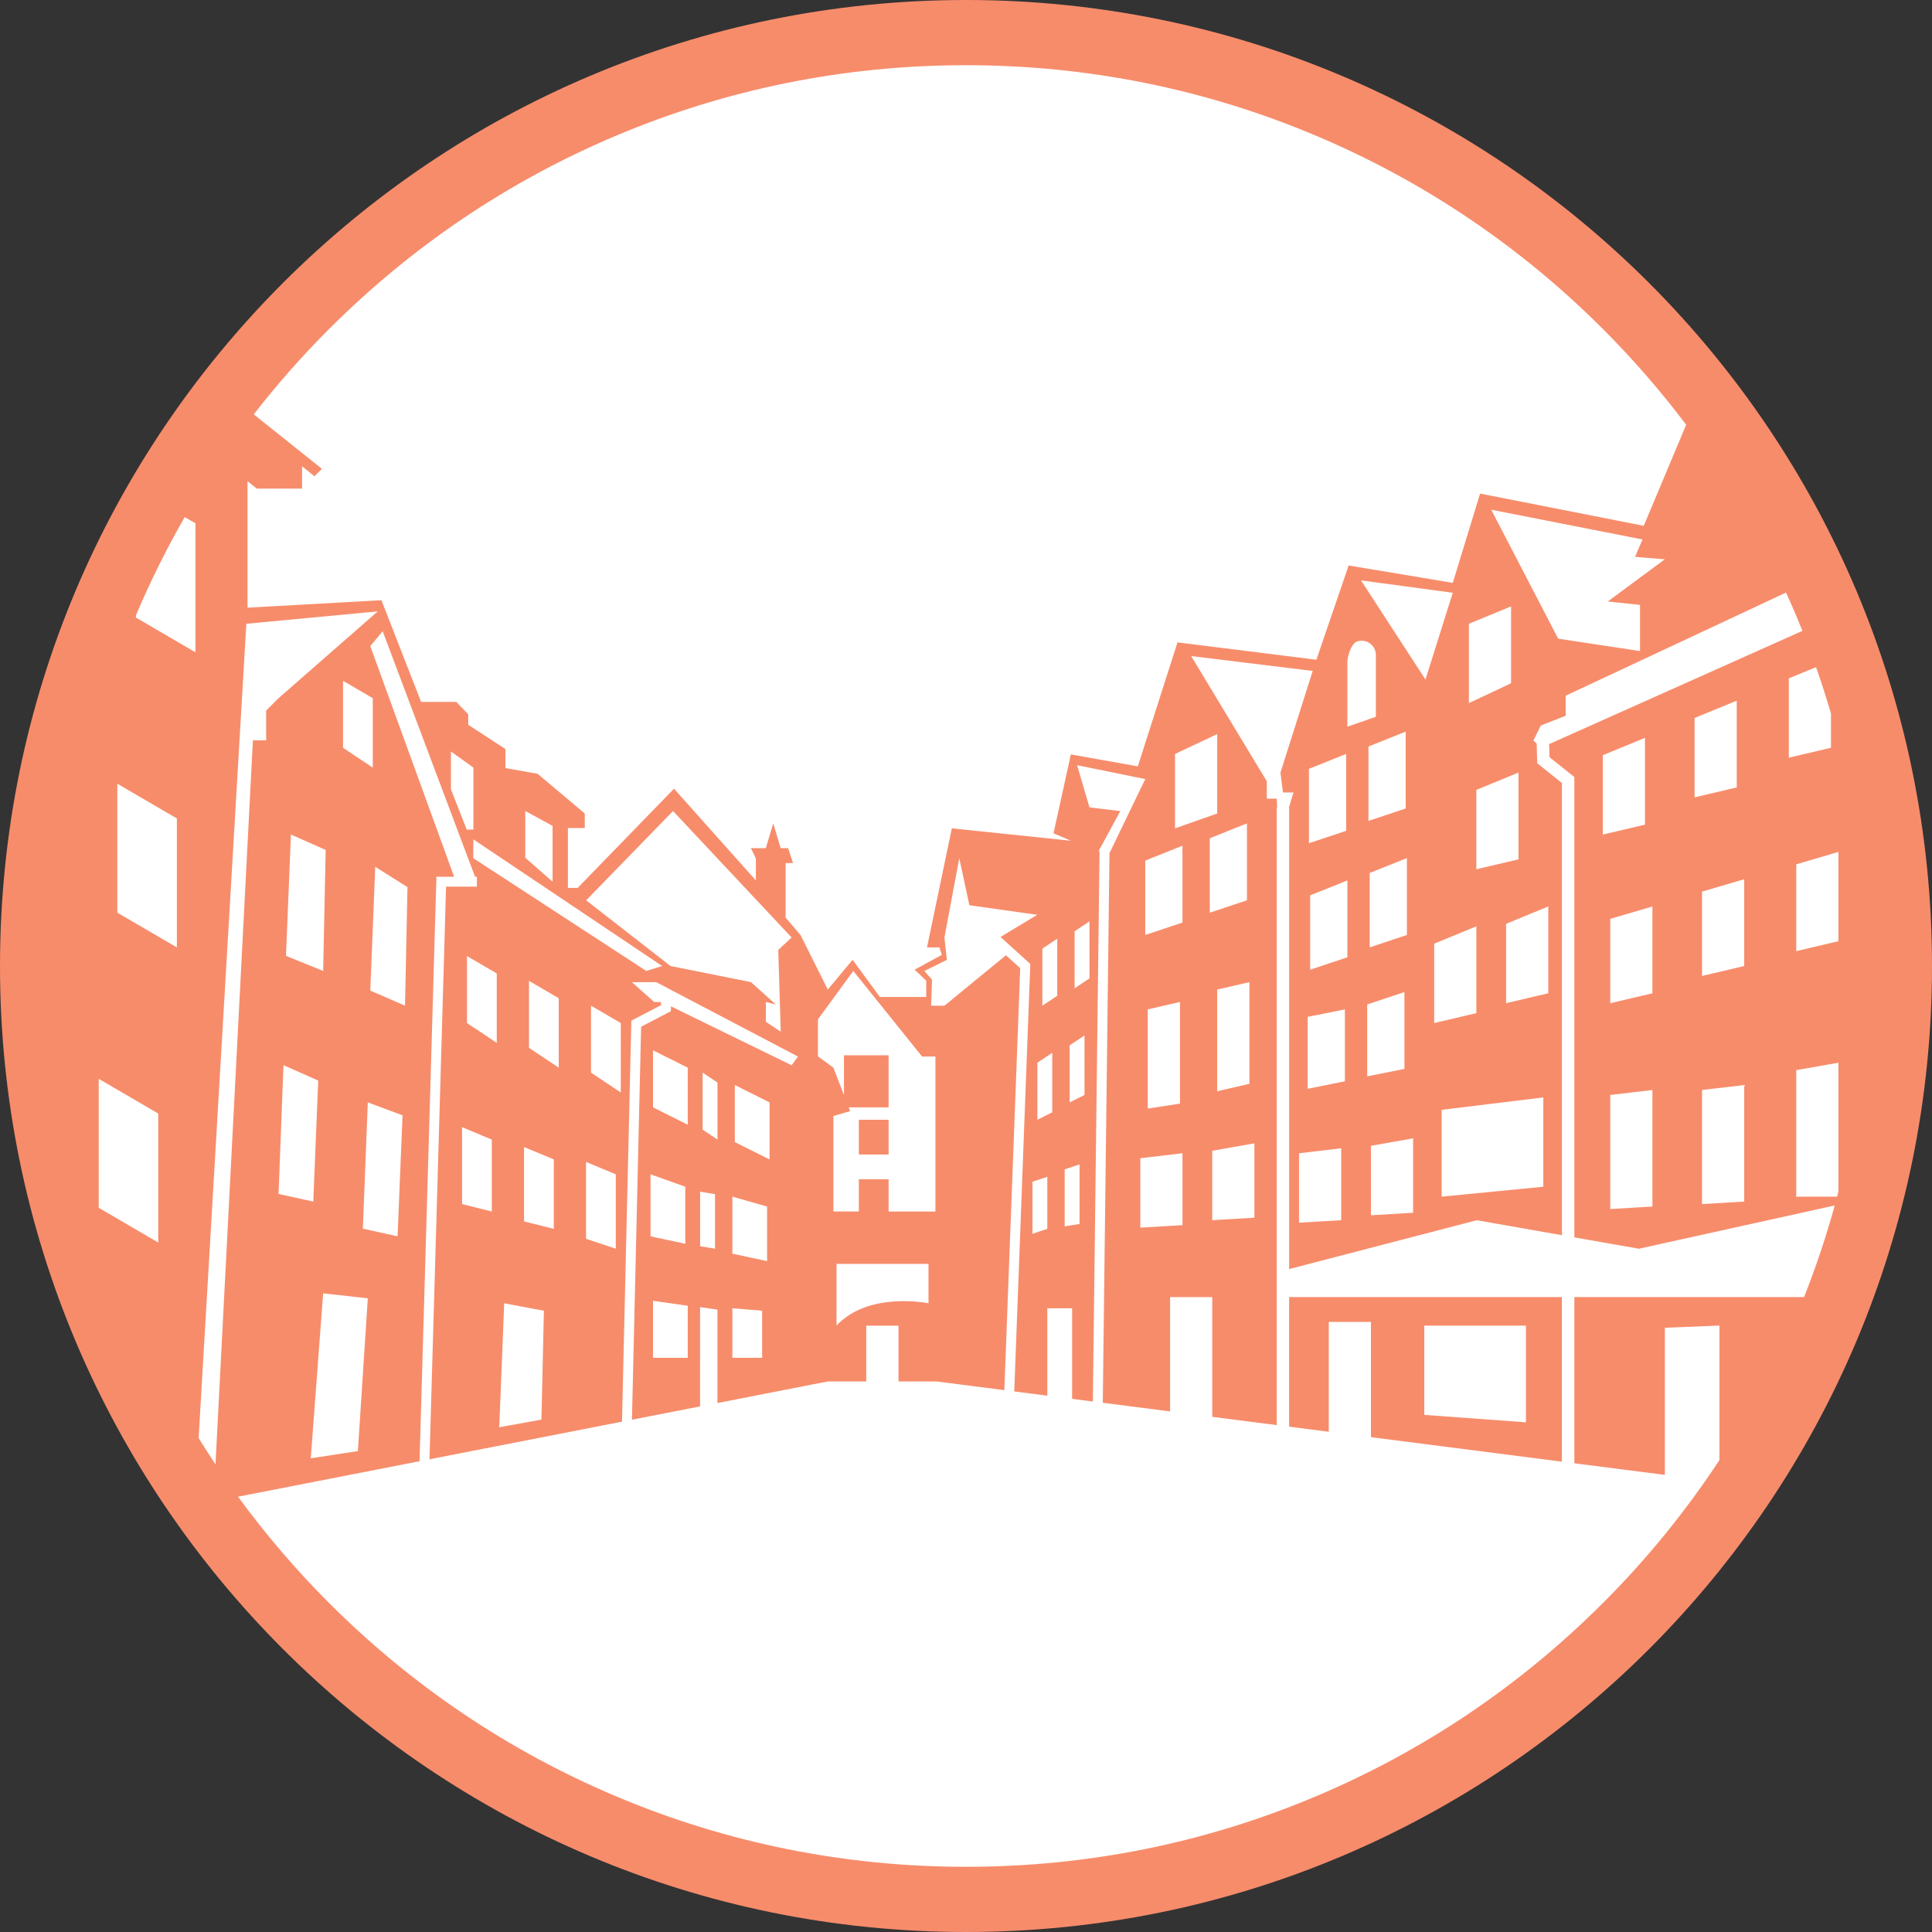
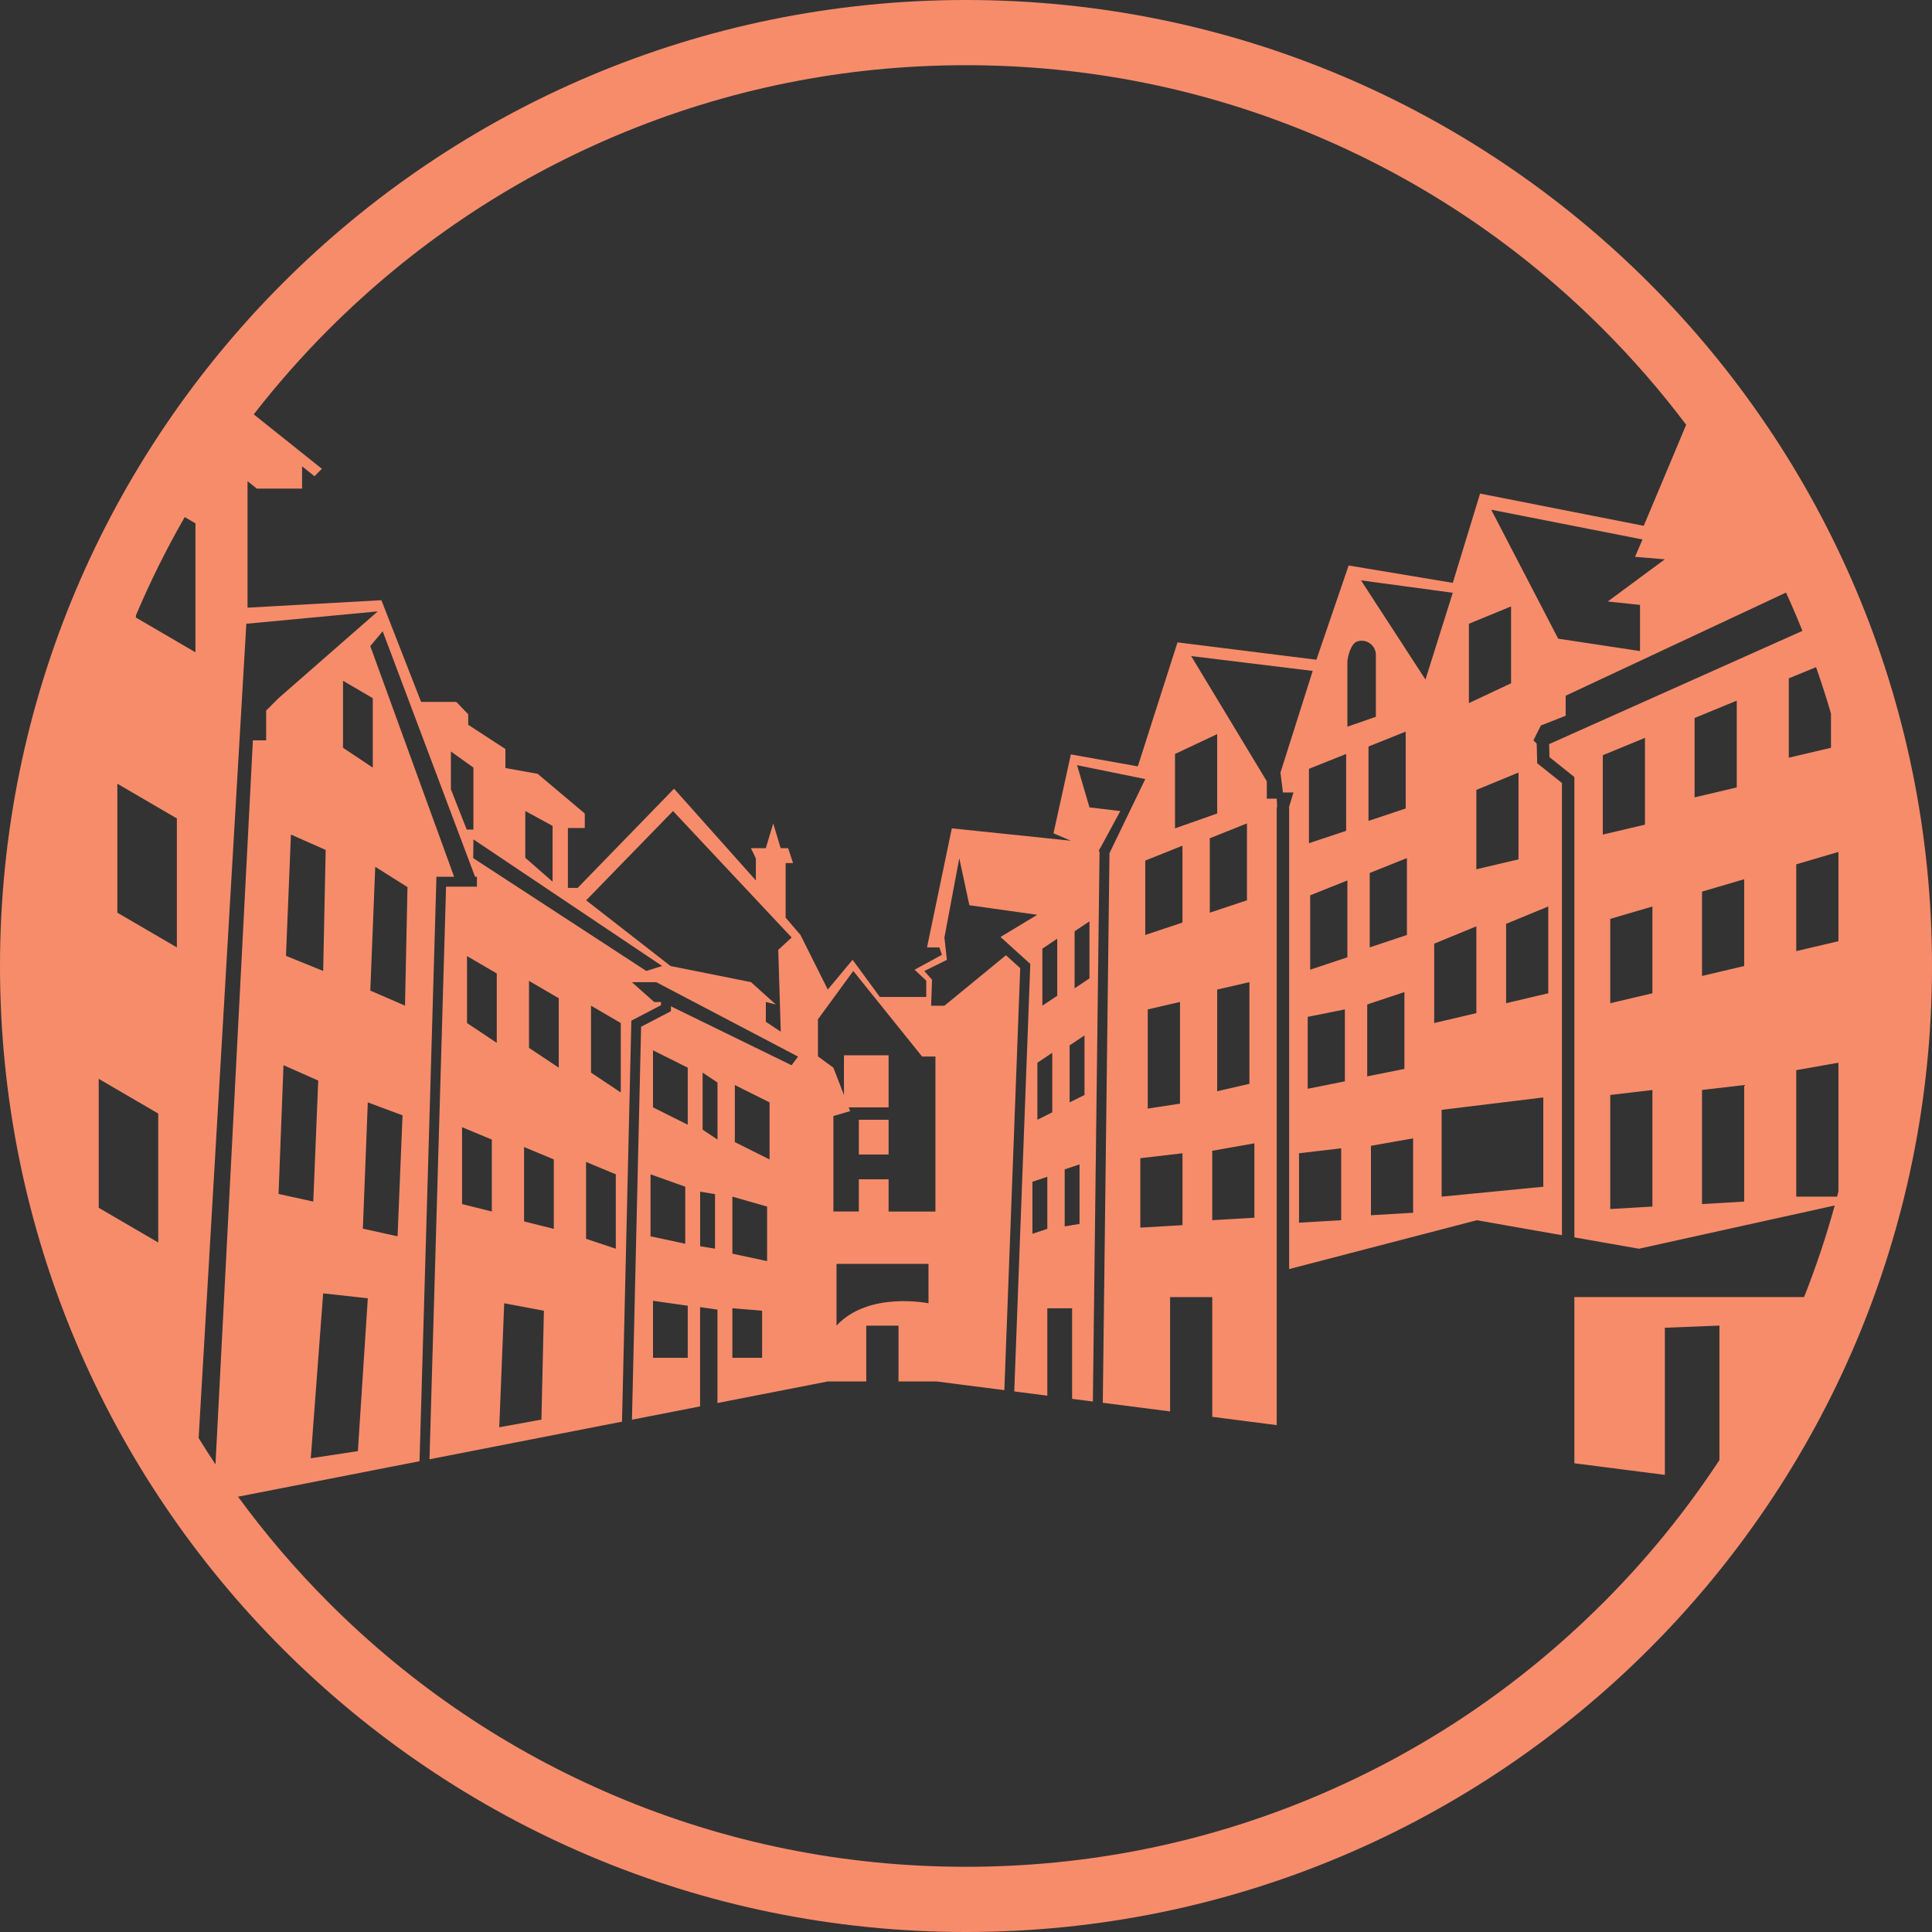
<svg xmlns="http://www.w3.org/2000/svg" id="Layer_8" data-name="Layer 8" viewBox="0 0 800 800">
  <rect x="0" y="0" width="800" height="800" fill="#333333" stroke="none" />
  <defs fill="#f78c6b">
    <style>
      .cls-1 {
        fill: #fff;
      }
    </style>
  </defs>
-   <circle class="cls-1" cx="400" cy="400" r="390" fill="#f78c6b" />
  <g>
-     <path d="M533.79,590.75l16.43,2.11v-45.5h17.46v47.74l79.07,10.15v-68.16h-112.96v53.66ZM589.76,548.9h42.1v40.05l-42.1-3.08v-36.97Z" fill="#f78c6b" />
    <rect x="355.63" y="463.67" width="12.32" height="14.38" fill="#f78c6b" />
    <path d="M400,0C179.09,0,0,179.09,0,400s179.09,400,400,400,400-179.09,400-400S620.91,0,400,0ZM760.68,495.5h-16.89v-52.37l17.46-3.08v53.3c-.19.72-.37,1.44-.56,2.16ZM758.17,295.45v14.19l-17.46,4.11v-32.86l11.28-4.64c2.24,6.36,4.29,12.76,6.18,19.21ZM761.25,352.76v36.97l-17.46,4.11v-35.94l17.46-5.13ZM136.25,136.25c34.26-34.26,74.16-61.16,118.57-79.95,45.97-19.44,94.81-29.3,145.18-29.3s99.21,9.86,145.18,29.3c44.41,18.79,84.31,45.68,118.57,79.95,12.48,12.48,23.97,25.72,34.46,39.64l-17.57,41.84-67.77-13.35-11.3,36.97-43.13-7.19-13.35,39.02-57.51-7.19-16.43,51.34-27.73-4.95-7.19,32.67,7.19,3.08-49.29-5.13-10.27,49.29h5.13l1.03,3.08-11.3,6.16,4.82,4.54v6.76h-19.2l-11.3-15.4-10.27,12.32-11.3-22.59-6.16-7.19v-22.59h3.08l-2.05-6.16h-3.08l-3.08-10.27-3.08,10.27h-6.16s2.05,4.11,2.05,4.35v9l-33.89-37.99-39.9,41.08h-4.04v-24.79h6.98v-6.02l-19.51-16.43-13.35-2.39v-7.88l-15.4-10.03v-4.35l-4.93-5.13h-14.58l-16.43-42.1-55.45,3.08v-52.37l3.86,3.08h18.73v-9.24l5.13,4.11,3.08-3.08-28.22-22.54c9.59-12.34,19.97-24.14,31.16-35.32ZM679.1,250.46v19.13l-33.89-5.13-27.73-53.4,62.64,12.32-3.08,7.19,12.32,1.03-23.62,17.46,13.35,1.41ZM582.06,334.79l-15.4,5.13v-30.81l15.4-6.16v31.83ZM582.57,355.33v31.83l-15.4,5.13v-30.81l15.4-6.16ZM569.73,296.8l-11.81,4.11v-26.61c0-2.51,1.59-7.83,3.96-8.66h0c3.84-1.33,7.84,1.51,7.84,5.58v25.58ZM566.14,415.92l15.4-5.13v31.83l-15.4,3.08v-29.78ZM567.68,474.45l17.46-3.08v30.81l-17.46,1.03v-28.75ZM563.57,240.32l37.99,5.13-11.3,35.94-26.7-41.08ZM593.87,390.76l17.46-7.19v35.94l-17.46,4.11v-32.86ZM608.24,291.15v-32.86l17.46-7.19v31.83l-17.46,8.21ZM596.95,459.56l42.1-5.13v36.97l-42.1,4.11v-35.94ZM623.65,415.4v-32.86l17.46-7.19v35.94l-17.46,4.11ZM628.78,355.84l-17.46,4.11v-32.86l17.46-7.19v35.94ZM541.49,450.83v-29.78l15.4-3.08v29.78l-15.4,3.08ZM555.36,475.48v29.78l-17.46,1.03v-28.75l17.46-2.05ZM542.52,401.54v-30.81l15.4-6.16v31.83l-15.4,5.13ZM542.01,349.17v-30.81l15.4-6.16v31.83l-15.4,5.13ZM517.36,448.78l-13.35,3.08v-42.1l13.35-3.08v42.1ZM519.42,473.42v30.81l-17.46,1.03v-28.75l17.46-3.08ZM516.34,372.79l-15.4,5.13v-30.81l15.4-6.16v31.83ZM504.01,336.85l-17.46,6.16v-30.81l17.46-8.22v32.86ZM489.64,477.53v29.78l-17.46,1.03v-28.75l17.46-2.05ZM475.26,459.05v-41.08l13.35-3.08v42.1l-13.35,2.05ZM474.23,387.16v-30.81l15.4-6.16v31.83l-15.4,5.13ZM442.91,456.48v-23.62l6.16-4.11v24.65l-6.16,3.08ZM447.02,482.15v24.65l-6.16,1.03v-23.62l6.16-2.05ZM444.97,409.24v-23.62l6.16-4.11v23.62l-6.16,4.11ZM429.56,463.67v-23.62l6.16-4.11v24.65l-6.16,3.08ZM433.67,487.28v21.56l-6.16,2.05v-21.56l6.16-2.05ZM431.62,416.43v-23.62l6.16-4.11v23.62l-6.16,4.11ZM367.95,501.66v-13.35h-12.32v13.35h-10.54v-39.53l6.95-2.05-.6-1.54h16.51v-21.56h-18.48v16.46l-4.38-11.33-6.4-4.7v-15.33l14.64-20.02,28.49,35.43h5.52v64.18h-19.39ZM384.47,523.34v16.32s-24.74-5.13-38.09,9.24v-25.56h38.09ZM323.28,427.21l-6.16-4.11v-8.21l4.11,1.03-10.27-9.24-33.31-6.67-34.93-27.21,35.97-36.97,49.11,52.37-5.54,5.13,1.03,33.89ZM244.73,444.16v-27.73l12.32,7.19v28.75l-12.32-8.22ZM254.99,486.26v30.81l-12.32-4.11v-31.83l12.32,5.13ZM195.95,355.33l.08-7.76,78.16,52.43-6.57,2.05-71.67-46.72ZM217,505.77v-30.81l12.32,5.13v28.75l-12.32-3.08ZM225.22,542.74l-1.03,45.09-17.46,3.17,2.05-51.34,16.43,3.08ZM219.05,433.89v-27.73l12.32,7.19v28.75l-12.32-8.21ZM193.38,423.62v-27.73l12.32,7.19v28.75l-12.32-8.21ZM203.65,471.88v29.78l-12.32-3.08v-31.83l12.32,5.13ZM193.26,343.52l-6.55-16.7v-15.65l9.32,6.67v25.67h-2.77ZM217.51,355.18v-19.36l11.3,6.16v23.1l-11.3-9.9ZM131.77,447.44l-2.05,50.11-14.38-3.17,2.05-53.31,14.38,6.37ZM118.42,395.8l2.05-50.23,14.38,6.37-1.03,50.11-15.4-6.25ZM133.82,535.55l18.48,2.05-4.11,63.27-19.51,2.98,5.13-68.3ZM150.25,508.76l2.05-52.28,14.38,5.34-2.05,50.11-14.38-3.17ZM153.33,410.18l2.05-51.26,13.35,8.42-1.03,49.08-14.38-6.25ZM154.36,317.85l-12.32-8.21v-27.73l12.32,7.19v28.75ZM115.34,289.1l-5.13,5.13v12.32h-5.49l-15.49,299.82c-2.39-3.6-4.72-7.23-6.98-10.91l19.75-337.17,54.42-5.13-41.08,35.94ZM48.59,377.92v-53.4l24.65,14.38v53.4l-24.65-14.38ZM65.53,461.1v53.4l-24.65-14.38v-53.4l24.65,14.38ZM76.51,214.12l4.42,2.58v53.4l-24.65-14.38v-.88s0-.01,0-.02c5.93-14.03,12.68-27.61,20.21-40.7ZM663.75,663.75c-34.26,34.26-74.16,61.16-118.57,79.95-45.97,19.44-94.81,29.3-145.18,29.3s-99.21-9.86-145.18-29.3c-44.41-18.79-84.31-45.68-118.57-79.95-13.78-13.78-26.34-28.48-37.69-44l75.16-14.69,7-242.02h7.32l-34.71-95.5,5.13-6.16,38.25,101.66h.77v4.11h-12.78l-6.86,237.11,79.72-15.58,3.87-166.05,12.28-6.4v-1.32h-2.82l-9.24-8.21h10.1l58.7,30.81-2.67,3.59-49.97-24.41v2.03l-12.34,6.43-3.79,162.72,28.21-5.51v-41.11l7.19,1.03v38.68l45.7-8.93h15.92v-23.1h13.35v23.1h15.77l28.06,3.6,6.57-174.73-5.91-5.35-25.48,20.9h-5.5l.37-10.78-3.18-3.59,9.34-4.62-1.03-9.24,6.16-32.86,4.18,19.48,28.11,3.96-15.22,9.18,12.34,11.17-.04.96-6.61,176.05,13.69,1.76v-36.18h10.27v37.5l8.59,1.1,2.77-227.65-.36-.31.38-.69v-.46s.25,0,.25,0l8.32-15.38-12.76-1.54-5.13-17.46,28.23,5.75-14.82,30.68-2.77,227.58,27.87,3.58v-47.33h17.46v49.57l26.7,3.43v-255.81h.18l-.18-3.59h-4.11v-7.19l-31.32-51.86,50.32,6.16-13.35,42.1,1.03,8.22h4.37l-1.88,6.16h.08v191.2l77.71-20.23,35.25,6.2v-187.24l-10.24-8.19-.22-8.12-1.35-1.35,1.25-2.5v-.13s.06,0,.06,0l1.77-3.53,10.27-4.03v-8.3l91.24-42.71c1.43,3.13,2.82,6.28,4.17,9.46.9,2.13,1.77,4.26,2.63,6.4l-104.89,46.89.15,5.4,10.3,8.24v190.61l26.73,4.7,81.08-17.91c-3.53,12.83-7.76,25.48-12.69,37.93h-95.12v68.82l37.48,4.81v-60.93l22.59-.9v55.68c-13.93,21.2-30.02,40.99-48.21,59.18ZM303.26,519.12v-23.62l14.38,4.11v22.59l-14.38-3.08ZM315.58,542.74v19.51h-12.32v-20.54l12.32,1.03ZM304.28,472.91v-23.62l14.38,7.19v23.62l-14.38-7.19ZM290.94,467.77v-23.62l6.16,4.11v23.62l-6.16-4.11ZM296.07,494.47v22.59l-6.16-1.03v-22.59l6.16,1.03ZM270.4,538.63l14.38,2.05v21.56h-14.38v-23.62ZM269.37,511.93v-25.67l14.38,5.13v23.62l-14.38-3.08ZM270.4,458.53v-23.62l14.38,7.19v23.62l-14.38-7.19ZM704.77,451.34l17.46-2.05v48.26l-17.46,1.03v-47.24ZM701.69,330.17v-32.86l17.46-7.19v35.94l-17.46,4.11ZM704.77,404.11v-34.91l17.46-5.13v35.94l-17.46,4.11ZM666.77,453.4l17.46-2.05v48.26l-17.46,1.03v-47.24ZM663.69,345.58v-32.86l17.46-7.19v35.94l-17.46,4.11ZM666.77,415.4v-34.91l17.46-5.13v35.94l-17.46,4.11Z" fill="#f78c6b" />
  </g>
</svg>